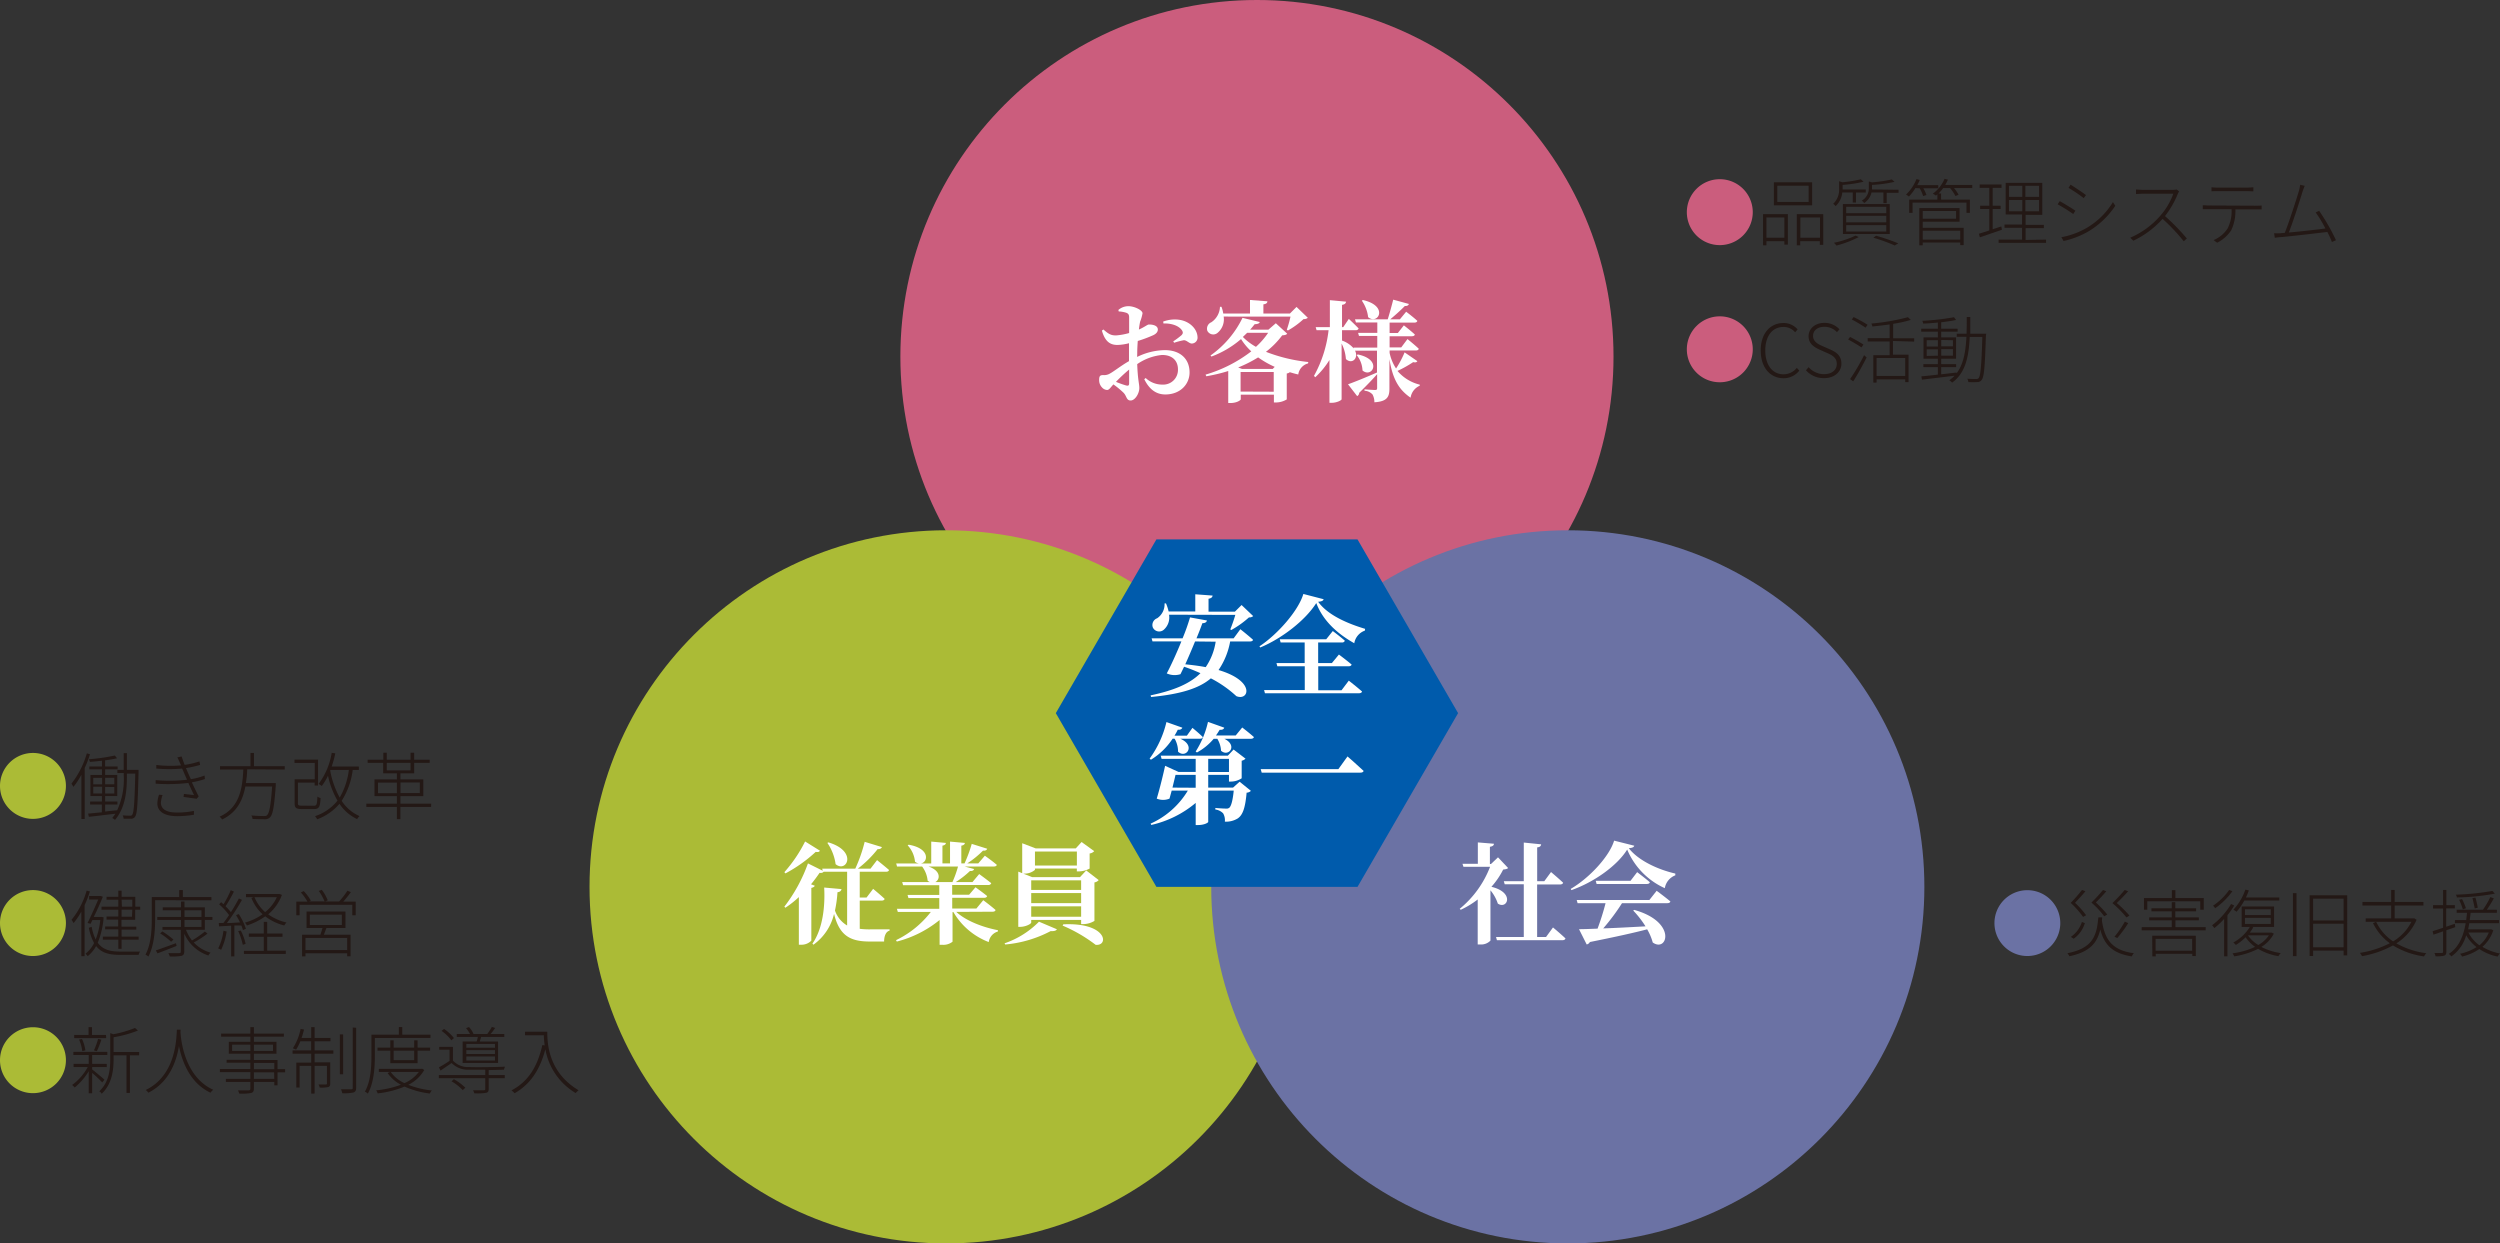
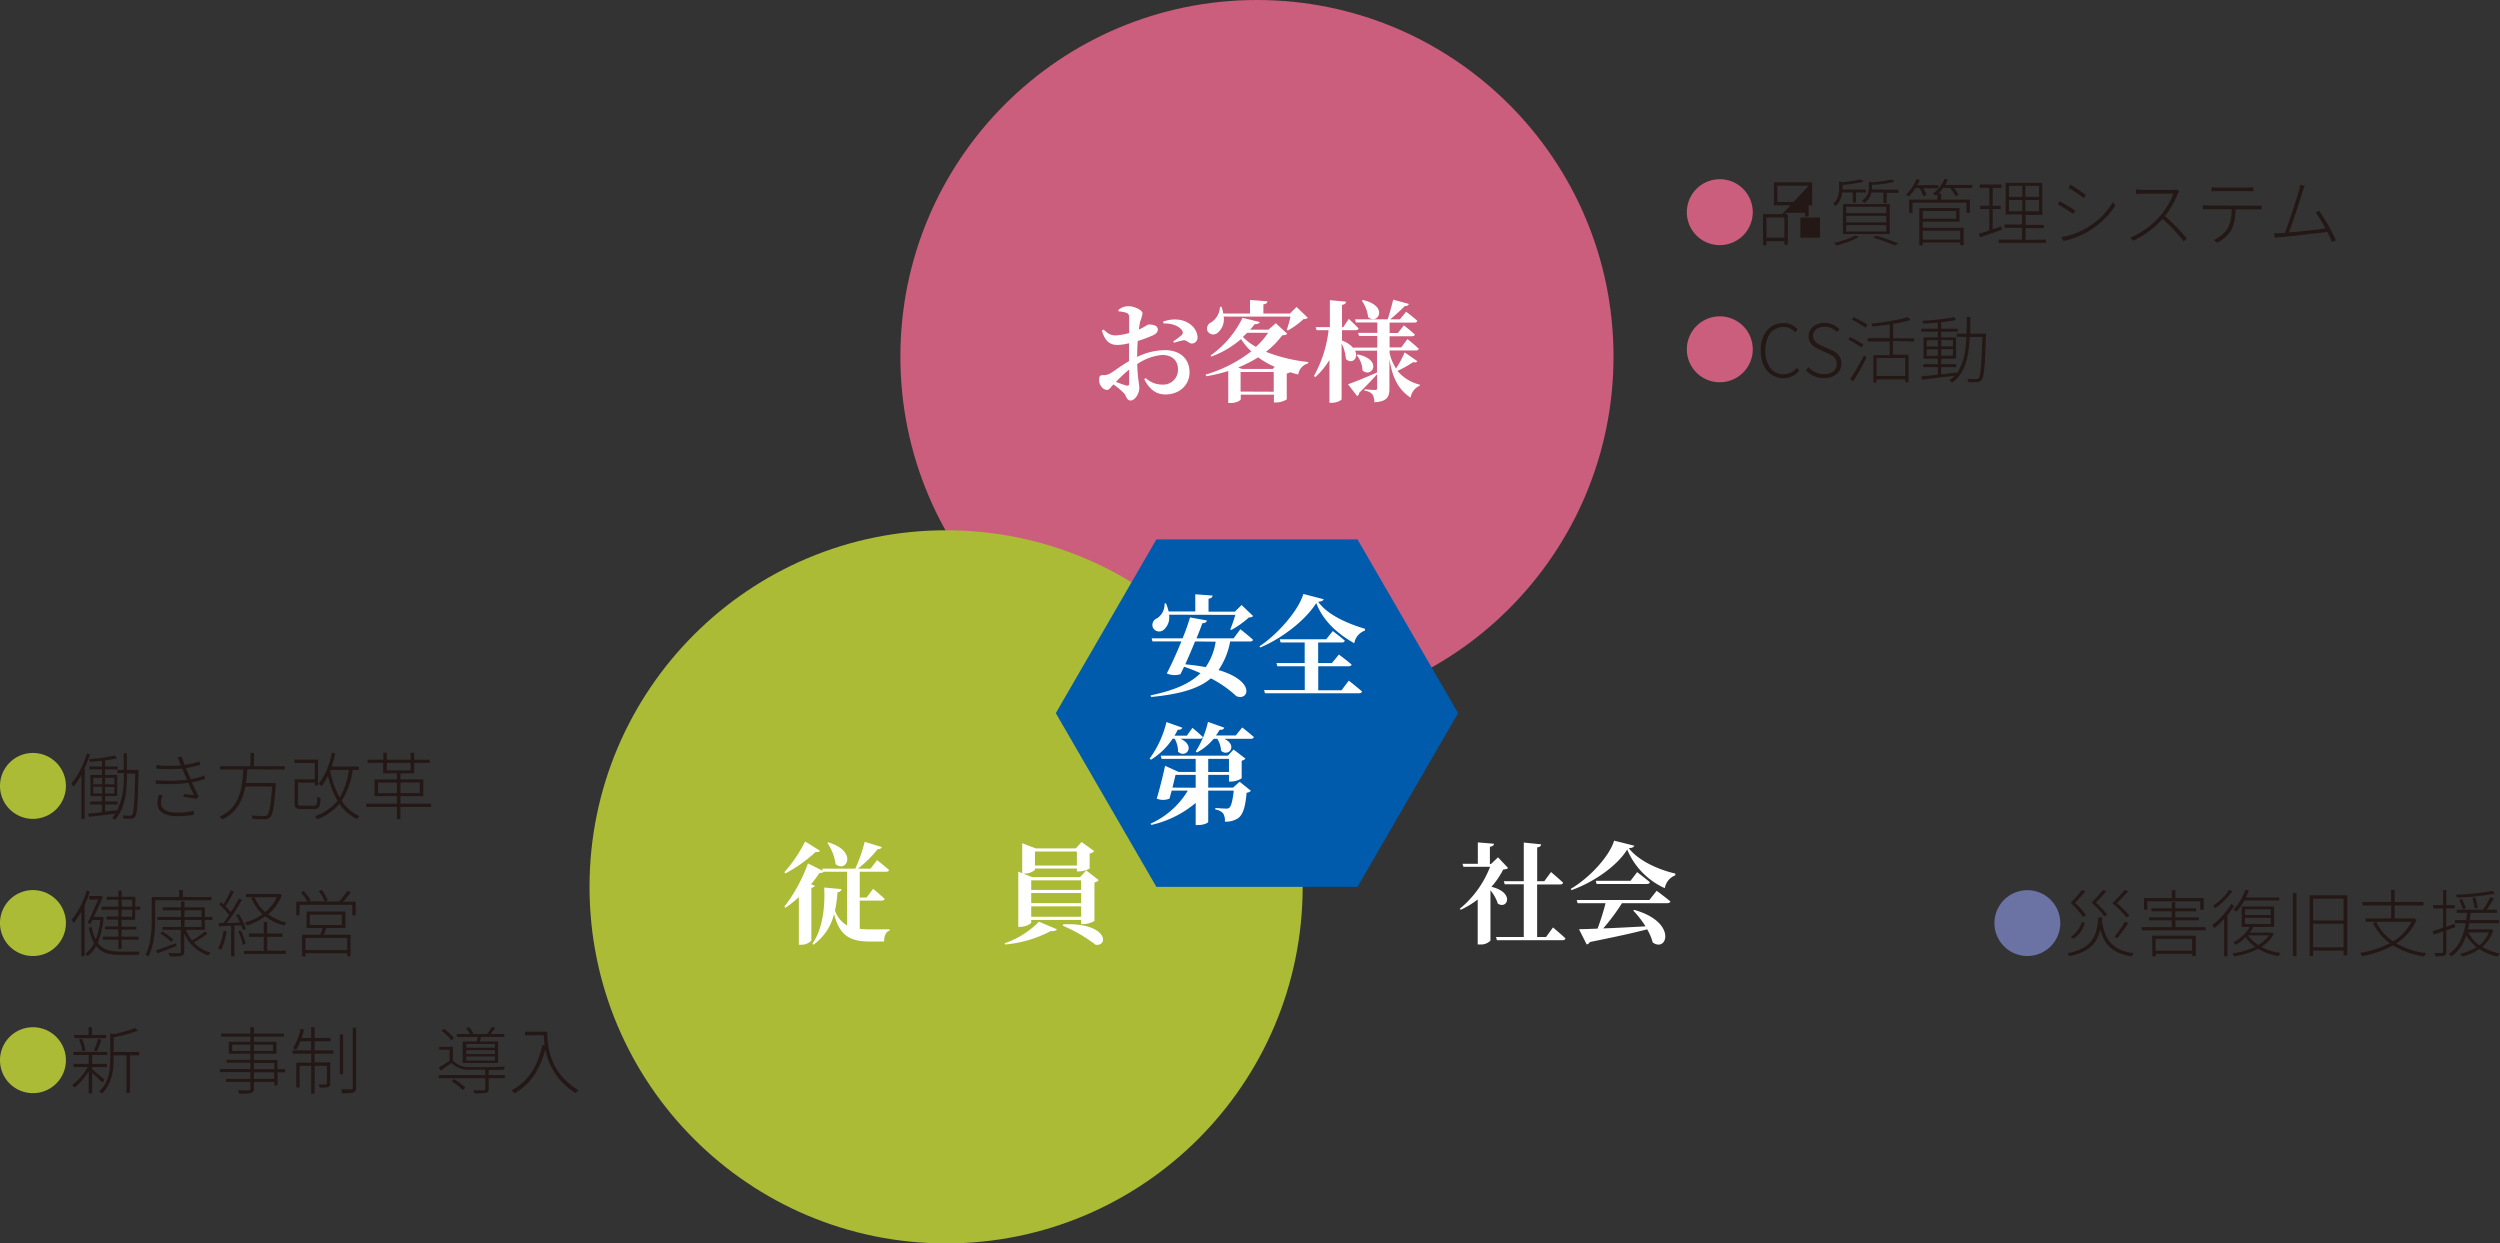
<svg xmlns="http://www.w3.org/2000/svg" viewBox="0 0 546.88 272">
  <rect x="0" y="0" width="546.88" height="272" fill="#333333" stroke="none" />
  <defs>
    <style>.cls-1{isolation:isolate;}.cls-2,.cls-8{fill:#cb5d7d;}.cls-2,.cls-4,.cls-5{mix-blend-mode:multiply;}.cls-3{fill:#fff;}.cls-4,.cls-6{fill:#abbb36;}.cls-5,.cls-9{fill:#6b72a4;}.cls-7{fill:#231815;}.cls-10{fill:#005bac;}</style>
  </defs>
  <g class="cls-1">
    <g id="レイヤー_2" data-name="レイヤー 2">
      <g id="作業">
        <circle class="cls-2" cx="274.96" cy="78" r="78" />
        <path class="cls-3" d="M248.75,78.08a14.13,14.13,0,0,1,6.07-1.49c3.17,0,5.4,1.75,5.4,4.9,0,2.52-2,4.8-5.3,4.8-2.21,0-3.63-1.35-4.61-3.34l.31-.26a5.25,5.25,0,0,0,3.65,1.44,3.22,3.22,0,0,0,3.41-3.36c0-1.63-1-3.12-3.48-3.12a11.47,11.47,0,0,0-5.43,2c.12,3.5.46,4.29.46,5.23,0,1.2-.94,2.73-1.9,2.73s-.84-1-1.58-1.72a18.87,18.87,0,0,0-2.19-1.8c-.67.72-.93,1.22-1.39,1.22a1.62,1.62,0,0,1-1.08-.53,2.29,2.29,0,0,1-.65-1.61c0-.93.2-1.12.92-1.12a2.39,2.39,0,0,0,1.44-.34c.72-.36,2.47-1.75,4.17-2.71V75.08a11.26,11.26,0,0,1-2.52.38c-1.49,0-2.69-.62-3.41-3.14l.34-.24c1.13,1,1.68,1.32,2.81,1.29a13.86,13.86,0,0,0,2.81-.52c0-1.47,0-2.81,0-3.41s-.17-.82-.57-1a6,6,0,0,0-1.71-.31l-.07-.33a3.34,3.34,0,0,1,2.21-.82c1.27,0,3.07.86,3.07,1.56a9.46,9.46,0,0,1-.53,1.85,15.66,15.66,0,0,0-.26,1.7c1.27-.57,1.85-1.08,2.14-1.1s2,0,2,1.1c0,.48-.33.89-.93,1.2a28.44,28.44,0,0,1-3.46,1.3c-.07.94-.12,1.9-.12,2.74ZM247,80.84a34.47,34.47,0,0,0-2.88,2.69,20.66,20.66,0,0,0,2.21.79c.5.12.67,0,.67-.48Zm7.44-10.49a7.22,7.22,0,0,1,3.44-.41c2.35.31,4,2,4.08,3.77a1.29,1.29,0,0,1-1.25,1.44c-.6,0-1.13-.77-1.78-.72a15.78,15.78,0,0,0-2.09.55l-.19-.31a16.52,16.52,0,0,0,1.8-1.34c.31-.34.39-.56.15-1-.75-1.2-2.62-1.64-4.08-1.56Z" />
        <path class="cls-3" d="M281.58,73c-.21.24-.45.31-1.1.36a18.32,18.32,0,0,1-3.55,3.6,35.32,35.32,0,0,0,9.26,2.23l-.05.31A2.91,2.91,0,0,0,284,81.92c-.63-.14-1.23-.31-1.85-.5a1.27,1.27,0,0,1-.67.28v5.67a4.61,4.61,0,0,1-2.33.67h-.48v-1.7h-7.25v1c0,.19-.84.82-2.26.82h-.48v-7a36.22,36.22,0,0,1-4.8,1.15l-.16-.36a30.43,30.43,0,0,0,10-5.09,13.13,13.13,0,0,1-2.24-2.69A21.14,21.14,0,0,1,265,78l-.2-.24a21.62,21.62,0,0,0,7-8.23l3.77.91c-.07.29-.39.46-1.11.48-.31.39-.62.79-1,1.2h4l1.63-1.41Zm-13.9-3.75a3.84,3.84,0,0,1-1.32,3.55,1.45,1.45,0,0,1-2.25-.43,1.51,1.51,0,0,1,.86-1.87,4.25,4.25,0,0,0,1.9-3.38h.33a6.92,6.92,0,0,1,.39,1.46h5.85V65.62l3.8.29c0,.34-.22.58-.87.67v2h5.81l1.44-1.44,2.47,2.38a1.29,1.29,0,0,1-.93.28,18.44,18.44,0,0,1-3.43,2.5l-.24-.17a25.05,25.05,0,0,0,.81-2.88Zm11.17,11a20.37,20.37,0,0,1-3.63-2.07,28.35,28.35,0,0,1-4.37,2.21l.84.31h6.72Zm-.22,5.44V81.37h-7.25v4.29ZM272.82,72.8l-.94.91a12.63,12.63,0,0,0,2.86,2.16,16.51,16.51,0,0,0,2.67-3.07Z" />
        <path class="cls-3" d="M310.05,79c-.15.24-.36.34-.92.22a25,25,0,0,1-3.43,1.92,9.23,9.23,0,0,0,4.87,3l0,.24a3.38,3.38,0,0,0-2,2.62c-2.5-1.73-3.89-3.91-4.63-8.43V85c0,1.73-.41,2.83-3.29,3a3.48,3.48,0,0,0-.41-1.71,2.53,2.53,0,0,0-1.75-.81v-.31s1.87.14,2.3.14.46-.17.46-.46v-3c-.87,1-2.14,2.33-3.92,4.08a.85.85,0,0,1-.45.72l-2-2.59c1.13-.38,3.75-1.44,6.34-2.57V76.71h-4.8c.84,1.68-.7,3.07-2,1.83a9,9,0,0,0-.94-3.39V87.32c0,.26-1.1.79-2.11.79h-.55V78.75a18.09,18.09,0,0,1-3.1,3.77l-.29-.29a26.74,26.74,0,0,0,3.2-10H288l-.19-.67h3.1v-5.9l3.55.33c-.07.36-.24.6-.89.7v4.87h.27l1.22-1.8s1.34,1.25,2.14,2.09a.59.59,0,0,1-.63.38h-3V74.5a6,6,0,0,1,2.57,1.73l-.05-.19h5.19V73.49h-4l-.19-.67h4.2V70.54h-4.68l-.2-.69h7.16c.41-1.28.89-3.08,1.2-4.3l3.43.94c-.1.28-.34.48-.89.45-.79.82-2.09,2-3.19,2.91h2.11l1.37-1.66s1.51,1.13,2.45,2c-.07.26-.31.38-.65.38h-5.42v2.28h1.8l1.32-1.68s1.48,1.15,2.4,2c-.05.26-.29.38-.63.38h-4.89V76h2.54l1.37-1.83s1.56,1.25,2.47,2.12c-.05.26-.31.38-.65.38h-5.73v.53a9.92,9.92,0,0,0,1.41,3.41,21.14,21.14,0,0,0,1.87-3.53Zm-13-1.46c5.49,1.17,3.07,5.28,1,3.5a5.67,5.67,0,0,0-1.29-3.38Zm1.08-11.91c5.76,1.3,3.31,5.55,1.15,3.75a7.86,7.86,0,0,0-1.37-3.6Z" />
        <circle class="cls-4" cx="206.96" cy="194" r="78" />
        <path class="cls-3" d="M179.36,186.09c-.12.24-.36.36-.92.26a31.46,31.46,0,0,1-6.62,4.71l-.24-.27a30.72,30.72,0,0,0,4.54-6.72Zm8.71,17.09a16.93,16.93,0,0,0,2.33.12c1,0,3.09,0,4.2,0v.28c-.82.2-1.2,1.23-1.2,2.38h-3.15c-4.22,0-6.62-1.25-7.8-6.05a11.57,11.57,0,0,1-4.51,6.75l-.22-.24c2.33-3.32,2.79-8.36,2.57-12.27l3.79.34c-.07.38-.31.62-.88.69a26,26,0,0,1-.55,4,6.07,6.07,0,0,0,2.66,3.27V190.7h-5.16c-.12.19-.36.29-.87.24-.52.77-1.15,1.63-1.87,2.5l.82.31c-.07.21-.29.38-.75.48v11.54a3,3,0,0,1-2.23.89h-.5V196.24a21.43,21.43,0,0,1-2.95,2.33l-.22-.24a34.53,34.53,0,0,0,5.16-9.46l3.24,1.61-.12-.45h7.23a33.18,33.18,0,0,0,2.06-5.88l3.77,1.15c-.12.29-.41.48-.94.45a23.83,23.83,0,0,1-4.34,4.28h2.78l1.44-1.88s1.63,1.3,2.62,2.16c-.07.27-.31.39-.65.39h-5.76v5.64h1.49l1.44-1.9s1.58,1.3,2.52,2.19c-.07.26-.31.38-.67.38h-4.78Zm-6.86-18.91c6.48,1.94,4,6.76,1.58,4.77a10.83,10.83,0,0,0-1.8-4.65Z" />
-         <path class="cls-3" d="M209.19,199.48c2.16,2,5.9,3.39,9.1,4l0,.29a2.81,2.81,0,0,0-2,2.31,15.21,15.21,0,0,1-7.73-6.56h-.19V206a3.23,3.23,0,0,1-2.33.67h-.5v-5.42a24.33,24.33,0,0,1-9.36,4.72l-.17-.31a21.26,21.26,0,0,0,7.61-6.17H196.4l-.2-.69h9.27v-2.35h-6.75l-.19-.68h6.94v-2.13h-7.92l-.19-.68h6.07a1.74,1.74,0,0,1-.51-.31,6,6,0,0,0-1.2-3.09h-5.49l-.19-.68H201a1.75,1.75,0,0,1-.84-.38,6.09,6.09,0,0,0-1.61-3.58l.22-.14c4.77.82,4.25,3.84,2.69,4.1h2.25V184.1l3.2.29c0,.28-.22.5-.75.6v3.88h1.66V184.1l3.24.29c0,.28-.22.5-.77.6v3.88h.7a29.38,29.38,0,0,0,1.58-4.27l3.38,1.06c-.09.29-.38.48-.91.41a20.91,20.91,0,0,1-3.45,2.8H214l1.44-1.68s1.61,1.13,2.62,2c-.08.26-.32.36-.68.36H211l2.09.55c-.09.29-.38.48-.91.43a19.55,19.55,0,0,1-3.1,2.42h3.65l1.47-1.75s1.63,1.18,2.64,2a.61.61,0,0,1-.65.39h-7.9v2.13H212l1.39-1.63s1.56,1.11,2.55,1.92c-.08.27-.32.39-.68.39H208.3v2.35h5.28l1.51-1.83s1.66,1.23,2.69,2.14c-.05.26-.31.38-.65.38Zm-6.1-9.93c2.83.93,2.57,2.88,1.51,3.4h3.75a23.38,23.38,0,0,0,1.22-3.4Z" />
        <path class="cls-3" d="M219.75,206.35a19.29,19.29,0,0,0,7.53-4.73l3.92,1.66c-.15.28-.53.45-1.37.4a26.19,26.19,0,0,1-9.94,2.93Zm5.83-4.54c0,.29-1.22.94-2.42.94h-.41V190.67l.86.34v-6.55l2.95,1.13h8.77l1.27-1.4,2.76,2a1.62,1.62,0,0,1-1,.51V190a5.12,5.12,0,0,1-2.32.62h-.48V190H226.4v.29a3.56,3.56,0,0,1-2.4.82h-.17l1.94.76h10.49l1.35-1.46,2.73,2.11a1.48,1.48,0,0,1-.93.51v8.42a4.84,4.84,0,0,1-2.43.7h-.48v-.91H225.58Zm0-9.24v2.11H236.5v-2.11Zm10.92,2.79H225.58v2.2H236.5Zm0,5.18v-2.28H225.58v2.28Zm-10.1-14.26v3.05h9.17v-3.05Zm6.19,15.92c9.6-.46,10.06,4.8,7.08,4.48a32.86,32.86,0,0,0-7.22-4.2Z" />
-         <circle class="cls-5" cx="342.96" cy="194" r="78" />
        <path class="cls-3" d="M329.9,189.88c-.21.22-.5.27-1.08.34a17.28,17.28,0,0,1-2.57,3.77c5.19,1.25,3.48,5.06,1.4,3.67a8.89,8.89,0,0,0-1.61-2.9v11a2.82,2.82,0,0,1-2.26.84h-.53v-9.84a18.85,18.85,0,0,1-3.72,2.26l-.21-.22a22.14,22.14,0,0,0,6.64-9.19h-5.83l-.21-.65h3.36v-4.68l3.52.29c0,.33-.24.57-.88.67V189h.24l1.53-1.46Zm9.82,13s1.73,1.44,2.73,2.4c-.07.27-.33.39-.67.39H327.45l-.19-.7h6.07V193.44h-4.17l-.2-.68h4.37v-8.45l3.8.39c-.05.36-.24.6-.87.67v7.39h1.56l1.47-2s1.65,1.39,2.64,2.33c-.05.27-.32.39-.68.39h-5v11.49h1.95Z" />
        <path class="cls-3" d="M357.5,185c-.09.33-.43.48-1.2.55,2.16,2.78,6.58,4.73,10.18,5.54l0,.39a3.65,3.65,0,0,0-2.3,2.81,16.06,16.06,0,0,1-8.23-8.45c-2.19,3.55-7.28,7.15-12.2,8.88l-.16-.27c4.2-2.45,8.52-7.22,9.5-10.56Zm4.9,9.86s1.85,1.37,3,2.33c-.07.26-.31.38-.67.38h-9.91a46.81,46.81,0,0,1-4.11,5.52c2.65-.09,5.84-.26,9.25-.45a21.9,21.9,0,0,0-2.69-3.46l.21-.14c9.48,2.64,7.25,9.41,4.06,7.13a11.78,11.78,0,0,0-1.22-2.88c-2.88.76-6.82,1.63-12.53,2.78a1,1,0,0,1-.7.53l-1.68-3.34c1,0,2.38-.05,4.06-.12a54.32,54.32,0,0,0,1.75-5.57h-6.12l-.19-.69h15.89Zm-4.27-4.08s1.72,1.3,2.78,2.21c-.07.26-.31.38-.65.38h-11l-.19-.69h7.61Z" />
        <path class="cls-6" d="M0,171.93a7.21,7.21,0,1,1,7.2,7.2A7.2,7.2,0,0,1,0,171.93Z" />
        <path class="cls-7" d="M19.68,165A25,25,0,0,1,18.53,168v11.16h-.72v-9.7a16.23,16.23,0,0,1-1.75,2.67c-.08-.14-.3-.53-.43-.7A19.65,19.65,0,0,0,19,164.79Zm10.63,3.91c-.18,7-.29,9.09-.75,9.73a1,1,0,0,1-.9.46c-.37,0-1,0-1.62,0a2,2,0,0,0-.2-.74c.7.07,1.34.07,1.6.07a.47.47,0,0,0,.49-.21c.34-.48.52-2.67.66-9H27.76v.55c0,3.12-.27,6.82-2.6,9.59a3,3,0,0,0-.61-.42,10.41,10.41,0,0,0,.7-.94c-2.11.25-4.21.51-5.81.68l-.16-.7,3-.29V176H19.71v-.66h2.58v-1.2H19.78v-4.62h2.53v-1.22H19.54v-.64h2.77v-1.25c-.9.11-1.81.19-2.64.26a2.34,2.34,0,0,0-.23-.58,42.29,42.29,0,0,0,5.68-.82l.48.6c-.72.17-1.63.33-2.61.46v1.33h2.74v.64H23v1.22h2.65v4.62H23v1.2h2.69V176H23v1.52c.85-.1,1.75-.19,2.63-.27a16.1,16.1,0,0,0,1.44-7.57v-.57H25.67v-.7h1.39v-3.66h.7v3.66h2.55Zm-9.91,2.66h1.94v-1.41H20.4Zm0,2h1.94V172.1H20.4Zm4.6-3.42H23v1.41h2Zm0,2H23v1.44h2Z" />
        <path class="cls-7" d="M44.82,170.42a21.16,21.16,0,0,1-2.85.72c.51,1.09,1.06,2.26,1.49,3.06l-.43.53-2.88-.4.08-.66c.85.11,1.68.19,2.21.26-.32-.66-.79-1.67-1.24-2.66a38.07,38.07,0,0,1-7.15.16l0-.78a33,33,0,0,0,6.86-.08c-.28-.66-.56-1.27-.73-1.69l-.34-.76a30.51,30.51,0,0,1-5.65,0l0-.78a26.08,26.08,0,0,0,5.41.09c-.12-.27-.24-.53-.33-.75-.2-.45-.32-.69-.48-1l.94-.2c.18.57.42,1.21.66,1.84a18.44,18.44,0,0,0,3.23-.76l.16.77a25.34,25.34,0,0,1-3.1.69l.27.64c.16.37.45,1,.8,1.79a14.8,14.8,0,0,0,3-.8Zm-9.25,3.49a5.74,5.74,0,0,0-.37,1.67c0,1.36,1.11,2.16,3.49,2.16a16.79,16.79,0,0,0,3.73-.36l0,.85a23,23,0,0,1-3.66.31c-2.75,0-4.34-1-4.34-2.8a6.35,6.35,0,0,1,.37-1.89Z" />
        <path class="cls-7" d="M54.07,168.29c0,1-.13,2-.28,3h6.54s0,.3,0,.45c-.33,4.7-.65,6.46-1.26,7.05a1.49,1.49,0,0,1-1.17.42c-.53,0-1.57,0-2.66-.06a1.56,1.56,0,0,0-.27-.77c1.19.11,2.31.13,2.71.13s.57,0,.73-.18c.5-.46.83-2.1,1.12-6.27H53.67c-.55,2.93-1.81,5.66-5.08,7.2a2.9,2.9,0,0,0-.56-.61c4.52-2,5-6.47,5.2-10.31h-5.1v-.73h6.66v-2.9h.77v2.9h6.73v.73Z" />
        <path class="cls-7" d="M68.66,176.26c.61,0,.7-.27.77-2a2.47,2.47,0,0,0,.7.32c-.1,1.92-.32,2.4-1.44,2.4H66c-1.21,0-1.55-.24-1.55-1.26v-5.25h4.4v-3.57H64.42v-.74h5.15v5.68h-.74v-.64H65.17v4.5c0,.45.14.54.85.54Zm8.5-7.84a16.33,16.33,0,0,1-2.42,6.76,8.9,8.9,0,0,0,3.91,3.34,3.41,3.41,0,0,0-.53.66,9.4,9.4,0,0,1-3.86-3.35,11.64,11.64,0,0,1-4.87,3.39,3.68,3.68,0,0,0-.48-.68,10.51,10.51,0,0,0,4.92-3.4,18.69,18.69,0,0,1-2.08-5.45,12.78,12.78,0,0,1-1.36,2.25,6.88,6.88,0,0,0-.69-.46,15.45,15.45,0,0,0,2.86-6.8l.79.12a24.21,24.21,0,0,1-.79,2.88H78.5v.74Zm-4.93.16a19.68,19.68,0,0,0,2.08,5.89,15.77,15.77,0,0,0,2-6.05H72.29Z" />
        <path class="cls-7" d="M94.31,176.52H87.59v2.67h-.77v-2.67H80.13v-.72h6.69v-1.65h-4.9v-3.66h4.9v-1.32h-3v-2.29H80.42v-.68h3.44v-1.54h.75v1.54h5.2v-1.54h.79v1.54H94v.68H90.6v2.29h-3v1.32h5v3.66h-5v1.65h6.72Zm-7.49-3v-2.32H82.69v2.32Zm-2.21-5h5.2v-1.64h-5.2Zm3,2.64v2.32h4.22v-2.32Z" />
        <path class="cls-6" d="M0,201.93a7.21,7.21,0,1,1,7.2,7.2A7.2,7.2,0,0,1,0,201.93Z" />
        <path class="cls-7" d="M19.67,195a23,23,0,0,1-1.16,3v11.17h-.72v-9.75a17.13,17.13,0,0,1-1.69,2.51,7.82,7.82,0,0,0-.45-.72,17.58,17.58,0,0,0,3.3-6.38Zm3,5.67a17.73,17.73,0,0,1-1.29,5.55c1.07,1.49,2.66,1.94,4.85,1.94.4,0,3.86,0,4.4,0a2.35,2.35,0,0,0-.3.72h-4.1c-2.37,0-4.05-.44-5.2-1.93a7.41,7.41,0,0,1-1.84,2.21,4.72,4.72,0,0,0-.48-.55,6.52,6.52,0,0,0,1.87-2.32,11.19,11.19,0,0,1-1.15-3.33l.62-.22a10.51,10.51,0,0,0,.88,2.77,16.18,16.18,0,0,0,1-4.24H20.21l-.38.8-.68-.16c.79-1.57,1.75-3.75,2.34-5.14h-2V196h2.32L22,196l.51.16c-.49,1.19-1.23,2.88-2,4.42h1.6l.13,0Zm8-2.34V199H29.57v2.21h-3v1.5h3.25v.64H26.6v1.54h3.73v.66H26.6v2h-.72v-2H22.5v-.66h3.38V203.3H23v-.64h2.85v-1.5H23.31v-.66h2.57V199H22.21v-.66h3.67v-1.52H23.31v-.64h2.57v-1.34h.72v1.34h3v2.16Zm-4,0h2.27v-1.52H26.6Zm2.27.66H26.6v1.55h2.27Z" />
        <path class="cls-7" d="M33.94,196.92V201c0,2.42-.2,5.86-1.48,8.24a3.49,3.49,0,0,0-.64-.41c1.25-2.31,1.38-5.51,1.38-7.83v-4.77h6v-1.53H40v1.53h6.25v.71Zm4.69,10c-1.46.59-3,1.18-4.17,1.63l-.38-.64c1.11-.38,2.79-1,4.42-1.58Zm2.06-3.52A8.94,8.94,0,0,0,42,205.72a19.43,19.43,0,0,0,2.81-1.95l.58.46a21.21,21.21,0,0,1-3,1.94,7.92,7.92,0,0,0,3.68,2.22,2,2,0,0,0-.48.63,8.75,8.75,0,0,1-5.28-4.79v3.87c0,.61-.16.85-.61,1a12.54,12.54,0,0,1-2.56.13,4.82,4.82,0,0,0-.31-.73c1.12,0,2.07,0,2.35,0s.37-.08.37-.35v-4.75H35.54v-.63H39.6v-1.53H34.4v-.66h5.2v-1.46h-4v-.64h4v-1.26h.76v1.26h4.45v2.1h1.66v.66H44.81v2.16Zm-5.17.35a19,19,0,0,1,2.42,1.78l-.51.48a16.28,16.28,0,0,0-2.4-1.83Zm4.84-3.17h3.71v-1.46H40.36Zm0,2.19h3.71v-1.53H40.36Z" />
        <path class="cls-7" d="M49.58,203.78a14.49,14.49,0,0,1-1.21,4,3.82,3.82,0,0,0-.64-.32,11.77,11.77,0,0,0,1.15-3.86Zm1.69-1.34v6.78h-.71v-6.73l-2.64.16-.06-.74,1,0c.4-.49.82-1.1,1.25-1.74a14.66,14.66,0,0,0-2.17-2.34l.43-.48.53.46a21.38,21.38,0,0,0,1.58-3.08l.69.3a29.79,29.79,0,0,1-1.83,3.22,12,12,0,0,1,1.17,1.29c.66-1,1.28-2.14,1.75-3l.67.31a45,45,0,0,1-3.3,5.07c.88,0,1.86-.08,2.87-.14a14.15,14.15,0,0,0-.87-1.59l.6-.24a13.45,13.45,0,0,1,1.56,3.22l-.64.29c-.08-.29-.2-.64-.35-1Zm1.4,1.12a11.31,11.31,0,0,1,1.06,2.9l-.62.22a14.1,14.1,0,0,0-1-3Zm5.78,4.4h4.07v.72H53.36V208H57.7v-3.07H54.43v-.72H57.7v-2.55h.75v2.55H61.8v.72H58.45Zm3.22-12.2a10,10,0,0,1-3,4.25,11.06,11.06,0,0,0,4,1.79,3.46,3.46,0,0,0-.49.65,11.38,11.38,0,0,1-4.16-2,14.48,14.48,0,0,1-4,2,2.78,2.78,0,0,0-.45-.62A12.81,12.81,0,0,0,57.44,200,9.6,9.6,0,0,1,55,196.44l.51-.18H53.81v-.7H61l.14,0Zm-6,.5A8.94,8.94,0,0,0,58,199.53a9,9,0,0,0,2.56-3.27Z" />
        <path class="cls-7" d="M77.81,197.22v3h-.75v-2.29H65.54v2.29h-.72v-3h2.43a11.58,11.58,0,0,0-1.44-2l.64-.29A10.77,10.77,0,0,1,68,197l-.37.19H71a12,12,0,0,0-1.26-2.3l.65-.24a9.07,9.07,0,0,1,1.3,2.3l-.56.24h3.06A17.42,17.42,0,0,0,76,194.84l.75.32a23.62,23.62,0,0,1-1.65,2.06ZM71.4,203c-.18.49-.36,1-.55,1.47h5.84v4.71h-.75v-.65H66.82v.68h-.74v-4.74h4c.16-.45.34-1,.47-1.47H67.06V199.4h8.51V203Zm4.54,2.17H66.82v2.66h9.12Zm-8.16-2.83h7v-2.26h-7Z" />
        <path class="cls-6" d="M0,231.93a7.21,7.21,0,1,1,7.2,7.2A7.2,7.2,0,0,1,0,231.93Z" />
        <path class="cls-7" d="M22.37,236.79a28.13,28.13,0,0,0-2.21-2.09v4.45h-.75v-4.82a14.31,14.31,0,0,1-3.07,3.57,3.71,3.71,0,0,0-.56-.56,11.86,11.86,0,0,0,3.41-3.91H16.1v-.7h3.31v-1.94H16.05v-.69h7.43v.69H20.16v1.94h3.2v.7h-3.2v.51c.64.48,2.31,1.88,2.69,2.24Zm.86-9.7h-7v-.69h3.14v-1.71h.75v1.71h3.07ZM18,229.94a9.4,9.4,0,0,0-.7-2.53l.64-.13a8.62,8.62,0,0,1,.74,2.49Zm2.55-.17a15.76,15.76,0,0,0,.91-2.52l.72.19c-.29.85-.67,1.86-1,2.52Zm9.87,1.08h-2v8.23h-.75v-8.23H24.85v.76c0,2.4-.3,5.45-2.59,7.65a1.64,1.64,0,0,0-.55-.53c2.17-2,2.41-4.84,2.41-7.12V226l.68.24a24.74,24.74,0,0,0,4.73-1.37l.64.57a26.29,26.29,0,0,1-5.32,1.46v3.23h5.6Z" />
-         <path class="cls-7" d="M39.48,225.81c.12,1.95,1,9.81,7.17,12.58a2.79,2.79,0,0,0-.6.64c-4.53-2.11-6.24-6.91-6.9-10.21-.56,3.38-2.12,7.91-6.69,10.21a2.75,2.75,0,0,0-.59-.59c6.58-3.18,6.71-11.08,6.82-13.2h.82Z" />
        <path class="cls-7" d="M62.37,234.57H60.71v2.85H60v-.74H55.54v1.42c0,.64-.19.87-.61,1a12.1,12.1,0,0,1-2.59.13,3.79,3.79,0,0,0-.29-.71c1.07,0,2.06,0,2.32,0s.4-.1.4-.4v-1.44H49.41V236h5.36v-1.47H48.1v-.68h6.67v-1.37h-5.2v-.64h5.2V230.5H50.05v-2.61h4.72v-1.12h-6.4v-.67h6.4v-1.41h.77v1.41H62.1v.67H55.54v1.12h4.94v2.61H55.54v1.38h5.17v2h1.66Zm-7.6-4.68v-1.37h-4v1.37Zm.77-1.37v1.37h4.18v-1.37Zm0,5.37H60v-1.37H55.54Zm4.42.68H55.54V236H60Z" />
        <path class="cls-7" d="M68.82,229.78h4.1v.72h-4.1v1.89h3.42V237c0,.43-.08.66-.41.79a7.19,7.19,0,0,1-1.89.12,2.75,2.75,0,0,0-.27-.68h1.61c.2,0,.24-.07.24-.24v-3.83h-2.7v6.07h-.74v-6.07H65.54v4.74h-.72v-5.46h3.26V230.5H64v-.72h4.06v-2H65.7a11.24,11.24,0,0,1-.93,1.84,6.07,6.07,0,0,0-.71-.3,12.32,12.32,0,0,0,1.7-4.24l.75.14c-.16.63-.33,1.25-.54,1.83h2.11v-2.36h.74v2.36h3.47v.73H68.82ZM75.06,235h-.72v-8.72h.72Zm2.85-10.18v13.09c0,.68-.18.92-.61,1.08a9.86,9.86,0,0,1-2.42.16,7.87,7.87,0,0,0-.28-.87c1,0,1.93,0,2.22,0s.34-.08.34-.35V224.77Z" />
-         <path class="cls-7" d="M82,227.06V231c0,2.4-.19,5.85-1.54,8.23a2.39,2.39,0,0,0-.64-.43c1.3-2.29,1.43-5.49,1.43-7.8v-4.67h6v-1.66H88v1.66h6.17v.72Zm10.81,7a8.26,8.26,0,0,1-3.49,3.25,19.34,19.34,0,0,0,5.15,1.23,3.28,3.28,0,0,0-.45.67,19.11,19.11,0,0,1-5.52-1.52,21.25,21.25,0,0,1-5.88,1.49,2.44,2.44,0,0,0-.33-.67,21.12,21.12,0,0,0,5.41-1.22,8.17,8.17,0,0,1-2.91-2.56l.54-.24H82.87v-.67h9.3l.14-.05Zm-7.43-1.49v-2.74h-2.8v-.67h2.8v-1.58h.73v1.58H90.6v-1.58h.75v1.58h2.74v.67H91.35v2.74Zm.09,1.92a7.55,7.55,0,0,0,3,2.45,7.82,7.82,0,0,0,3.15-2.45Zm.64-4.66v2.08H90.6v-2.08Z" />
        <path class="cls-7" d="M106.9,235.18h3.52v.68H106.9v2.37c0,.48-.13.71-.54.82a11.06,11.06,0,0,1-2.61.11,3.83,3.83,0,0,0-.27-.66c1.15,0,2.06,0,2.33,0s.34-.08.34-.27v-2.37H96v-.68h10.15V234c-1.35,0-2.67,0-3.52,0a5,5,0,0,1-3.84-1.46l-2.42,1.65-.35-.71a25.13,25.13,0,0,0,2.32-1.42v-2.43H96.08V229h3v3a4.45,4.45,0,0,0,3.54,1.42c1.78.07,5.92,0,7.86-.08a2.8,2.8,0,0,0-.24.67c-.82,0-2,.05-3.33.07Zm-8.16-7.61a9.47,9.47,0,0,0-2.15-2.06l.55-.43a9.59,9.59,0,0,1,2.16,2Zm.54,8.5a11.62,11.62,0,0,1,2.51,1.87l-.56.53a10.31,10.31,0,0,0-2.46-1.92Zm5-8.24c.09-.31.19-.66.25-1H99.92v-.64h2.9a7.49,7.49,0,0,0-.87-1.29l.64-.23a5.12,5.12,0,0,1,1,1.52h3c.32-.45.8-1.12,1-1.55l.73.22a13.22,13.22,0,0,1-1,1.33h3v.64h-5.07c-.1.35-.21.69-.3,1h4v4.69h-7.75v-4.69Zm4,.54h-6.27v.82h6.27Zm0,1.35h-6.27v.85h6.27Zm0,1.39h-6.27V232h6.27Z" />
        <path class="cls-7" d="M119.72,225.7c0,2.74.32,8.9,6.85,12.8a4.62,4.62,0,0,0-.64.61,14,14,0,0,1-6.63-9.58c-1.2,4.52-3.27,7.61-6.72,9.62a6.24,6.24,0,0,0-.69-.63c3.68-1.92,5.7-5.23,6.75-9.92l.51.09a19.76,19.76,0,0,1-.19-2.22h-4.11v-.77Z" />
        <path class="cls-8" d="M369,46.42a7.21,7.21,0,1,1,7.21,7.2A7.19,7.19,0,0,1,369,46.42Z" />
-         <path class="cls-7" d="M385.67,46.84h5.43v6.67h-.77v-.75h-3.92v.91h-.74Zm.74.73V52h3.92V47.57Zm10-2.65h-8.37V39.87h8.37Zm-.77-4.29h-6.85v3.55h6.85Zm3.2,6.21v6.72h-.75v-.8h-4.29v.91h-.75V46.84ZM398.13,52V47.57h-4.29V52Z" />
+         <path class="cls-7" d="M385.67,46.84h5.43v6.67h-.77v-.75h-3.92v.91h-.74Zm.74.73V52h3.92V47.57Zm10-2.65h-8.37V39.87h8.37Zm-.77-4.29h-6.85v3.55h6.85Zv6.72h-.75v-.8h-4.29v.91h-.75V46.84ZM398.13,52V47.57h-4.29V52Z" />
        <path class="cls-7" d="M403,42.1a4.7,4.7,0,0,1-1.46,3,1.85,1.85,0,0,0-.53-.51,4.22,4.22,0,0,0,1.3-3.3V39.65l.75.22a29.54,29.54,0,0,0,4-.65l.6.53a28.35,28.35,0,0,1-4.58.7v1h5.06v.66H406v2.19h-.71V42.1Zm3.6,9.76a23.8,23.8,0,0,1-4.87,1.86,3.92,3.92,0,0,0-.56-.61,20.83,20.83,0,0,0,4.73-1.57Zm-3.47-7.22h10.26v6.55H403.15Zm.73,2h8.76V45.24h-8.76Zm0,2h8.76V47.2h-8.76Zm0,2h8.76v-1.4h-8.76Zm11.45-9.13v.66h-2.59v2.26H412V42.1h-2.6a3.77,3.77,0,0,1-1.61,2.32,1.75,1.75,0,0,0-.52-.53,3.08,3.08,0,0,0,1.54-2.78V39.7l.7.19a31.37,31.37,0,0,0,4.33-.64l.59.53a29.12,29.12,0,0,1-4.92.67v.67c0,.1,0,.21,0,.32ZM410.4,51.57a44.13,44.13,0,0,1,4.86,1.67l-.8.46A34.78,34.78,0,0,0,409.79,52Z" />
        <path class="cls-7" d="M419,41.14A11.28,11.28,0,0,1,417.58,43a3,3,0,0,0-.64-.43,9.37,9.37,0,0,0,2.29-3.4l.72.19a10,10,0,0,1-.55,1.14H424v.69h-3.26a7.87,7.87,0,0,1,.67,1.47l-.72.23a8.87,8.87,0,0,0-.75-1.7Zm12.44,0h-4a7.38,7.38,0,0,1,1,1.47l-.69.27a9,9,0,0,0-1.17-1.74h-1.51a9.14,9.14,0,0,1-1,1.18h.55v1.35h6.3v2.89h-.75V44.32H418.38v2.24h-.74V43.67h6.17V42.52c-.12.09-.21.19-.33.27a4.56,4.56,0,0,0-.67-.42,7.75,7.75,0,0,0,2.56-3.25l.74.18a8.31,8.31,0,0,1-.59,1.15h5.92ZM420.6,49.83h8.95v3.79h-.75v-.56h-8.2v.61h-.75V45.51h8.81v3H420.6Zm0-3.68v1.7h7.29v-1.7Zm0,4.32v1.94h8.2V50.47Z" />
        <path class="cls-7" d="M437.92,50.26l-4.82,1.65-.21-.78,2.27-.72V45.72h-2V45h2V41.09h-2.11v-.74h4.79v.74H435.9V45h1.74v.72H435.9v4.43c.61-.19,1.26-.4,1.89-.62Zm9.66,2.15v.72H437.2v-.72h5.13V49.83h-3.84v-.72h3.84V46.92h-3.58V40h8v7H443.1v2.19h4v.72h-4v2.58Zm-8.11-9.35h2.91V40.64h-2.91Zm0,3.15h2.91V43.75h-2.91Zm6.58-5.57h-3v2.42h3Zm0,3.11h-3v2.46h3Z" />
        <path class="cls-7" d="M454,46.1l-.48.72a35.56,35.56,0,0,0-3.41-2.13l.46-.69C451.44,44.47,453.37,45.65,454,46.1ZM456.21,50a16.47,16.47,0,0,0,6-5.79l.51.81a18.28,18.28,0,0,1-6.05,5.7,18.91,18.91,0,0,1-5.26,2l-.48-.83A17.16,17.16,0,0,0,456.21,50Zm.12-7.34-.51.68a33.92,33.92,0,0,0-3.33-2.25l.45-.69C453.82,40.93,455.71,42.21,456.33,42.68Z" />
        <path class="cls-7" d="M476.69,41.87a3.39,3.39,0,0,0-.29.53,20.05,20.05,0,0,1-2.8,4.87,46.86,46.86,0,0,1,4.78,4.9l-.68.61a41.23,41.23,0,0,0-4.63-4.9,20.19,20.19,0,0,1-6.4,4.78L466,52a18.32,18.32,0,0,0,6.61-4.85,15.06,15.06,0,0,0,2.81-4.77h-6.7c-.51,0-1.38.07-1.46.07v-1c.1,0,1,.08,1.46.08h6.48a3.56,3.56,0,0,0,.93-.09Z" />
        <path class="cls-7" d="M493.6,45c.34,0,.77,0,1.14-.05v.86l-1.14,0H489a9.91,9.91,0,0,1-.91,4.55A8,8,0,0,1,485,53.1l-.77-.58A6.78,6.78,0,0,0,487.28,50a8.28,8.28,0,0,0,.88-4.24h-5c-.48,0-.86,0-1.3,0V44.9c.42,0,.81.05,1.3.05Zm-8.52-3.19c-.51,0-.94,0-1.31.05v-.9a10.1,10.1,0,0,0,1.28.08h6.52a12.7,12.7,0,0,0,1.36-.08v.9c-.43,0-1-.05-1.36-.05Z" />
        <path class="cls-7" d="M510.11,52.94a20.58,20.58,0,0,0-1-2.2c-2.38.29-8,.95-10.26,1.14-.4,0-.78.08-1.23.14l-.16-1a11.94,11.94,0,0,0,1.34,0l1-.08c.83-2,2.64-7.65,3.09-9.16a7.63,7.63,0,0,0,.27-1.36l1,.23c-.12.33-.27.64-.48,1.29-.43,1.46-2.21,7-3,8.92,2.59-.22,6.23-.64,8-.88a26.25,26.25,0,0,0-2.12-3.51l.76-.35A43.76,43.76,0,0,1,511,52.55Z" />
        <path class="cls-8" d="M369,76.42a7.21,7.21,0,1,1,7.21,7.2A7.19,7.19,0,0,1,369,76.42Z" />
        <path class="cls-7" d="M385.16,76.66c0-3.73,2.07-6,5-6a4,4,0,0,1,3.07,1.4l-.54.63a3.28,3.28,0,0,0-2.53-1.17c-2.47,0-4,2-4,5.14s1.52,5.22,4,5.22a3.73,3.73,0,0,0,2.9-1.41l.54.61a4.35,4.35,0,0,1-3.49,1.66C387.21,82.71,385.16,80.39,385.16,76.66Z" />
        <path class="cls-7" d="M395.05,81l.59-.68A4.51,4.51,0,0,0,399,81.85c1.73,0,2.8-.92,2.8-2.24s-.91-1.86-2.06-2.37L398,76.47c-1-.47-2.37-1.2-2.37-2.91s1.48-2.93,3.46-2.93a4.46,4.46,0,0,1,3.3,1.4l-.55.63a3.71,3.71,0,0,0-2.75-1.17c-1.49,0-2.48.78-2.48,2s1.14,1.82,2,2.19l1.75.77c1.33.59,2.45,1.33,2.45,3.1s-1.49,3.17-3.78,3.17A5.19,5.19,0,0,1,395.05,81Z" />
        <path class="cls-7" d="M407.2,76c-.66-.45-1.94-1.22-2.92-1.74l.42-.55c1,.5,2.27,1.22,2.93,1.67Zm-2.49,6.92a43.78,43.78,0,0,0,3.06-5.22l.56.49c-.85,1.68-2,3.8-2.94,5.24Zm.77-13.56a27.11,27.11,0,0,1,3.06,1.69l-.45.63a30,30,0,0,0-3-1.79Zm8.61,5.23v3h3.41v6h-.73V83h-6.26v.7h-.72v-6h3.57v-3h-4.8v-.73h4.8v-3c-1.27.19-2.55.32-3.76.45a4.88,4.88,0,0,0-.23-.64,47.93,47.93,0,0,0,8-1.39l.62.59a28.27,28.27,0,0,1-3.86.86v3.16h4.6v.73Zm2.68,3.73h-6.26v3.91h6.26Z" />
        <path class="cls-7" d="M434.42,73.43c-.21,6.83-.39,9-.92,9.67a1.13,1.13,0,0,1-1,.48,16.52,16.52,0,0,1-1.92,0,2.34,2.34,0,0,0-.22-.73c.83.06,1.6.06,1.9.06a.62.62,0,0,0,.58-.21c.41-.51.61-2.72.8-9h-2.76c-.19,4.26-.91,7.91-3.85,10a2.47,2.47,0,0,0-.63-.51,6.81,6.81,0,0,0,1.17-1l-7.14.86-.13-.72c1-.09,2.25-.22,3.61-.38V80.31h-3.17v-.66h3.17V78.47h-3.14V73.8h3.14V72.56h-3.64v-.65h3.64V70.56c-1.08.11-2.2.18-3.19.23a2.59,2.59,0,0,0-.21-.61,53,53,0,0,0,6.93-.79l.45.6c-.86.2-2,.36-3.25.51v1.41h3.59v.65h-3.59V73.8h3.25v4.67h-3.25v1.18h3.27v.66h-3.27v1.57c1.09-.11,2.24-.26,3.36-.39v.18c1.54-2,2-4.82,2.16-8h-2.12V73h2.14c.05-1.19.05-2.4.05-3.65H431c0,1.25,0,2.46,0,3.65h3.49Zm-12.95,2.38h2.45V74.42h-2.45Zm2.45,2V76.42h-2.45v1.44Zm.73-3.44v1.39h2.56V74.42Zm2.56,2h-2.56v1.44h2.56Z" />
        <path class="cls-9" d="M436.29,201.93a7.2,7.2,0,1,1,7.2,7.2A7.19,7.19,0,0,1,436.29,201.93Z" />
        <path class="cls-7" d="M459.86,200.69a5.68,5.68,0,0,1-.07.61c.61,4.37,2.36,6.6,7,7.22a2.42,2.42,0,0,0-.46.7c-4.1-.65-6-2.44-6.89-5.9-.67,2.93-2.25,4.9-6.75,5.86a2.76,2.76,0,0,0-.45-.66c5.57-1.1,6.42-3.79,6.77-7.83Zm-4.18-.11a19.05,19.05,0,0,0-2.71-3.07,32.77,32.77,0,0,0,2.47-2.83l.75.27c-.59.75-1.52,1.74-2.27,2.54a20.44,20.44,0,0,1,2.43,2.72ZM453,204.94a6.19,6.19,0,0,0,2.42-3.25l.65.24a6.46,6.46,0,0,1-2.45,3.42Zm7.3-4.5a18.79,18.79,0,0,0-2.8-3,31.94,31.94,0,0,0,2.53-2.75l.73.27c-.61.75-1.52,1.69-2.29,2.46a22.37,22.37,0,0,1,2.5,2.64Zm4.86.25a22,22,0,0,0-3.07-3.13,36.53,36.53,0,0,0,2.7-2.88l.74.28c-.64.76-1.65,1.78-2.48,2.58a24,24,0,0,1,2.77,2.75Zm-2.62,4.23a21.32,21.32,0,0,0,2.27-3.31l.75.32a26.22,26.22,0,0,1-2.4,3.26Z" />
        <path class="cls-7" d="M482.5,202.81v.7h-14v-.7h6.58v-1.48h-4.94v-.65h4.94v-1.32h-4.45v-.67h4.45v-1.34h.77v1.34h4.55v.67h-4.55v1.32H481v.65h-5.12v1.48ZM469.73,199H469v-2.54h6.1v-1.74h.77v1.74h6.21V199h-.77v-1.84H469.73Zm1.07,5.7h9.54v4.44h-.77v-.5h-8v.58h-.74Zm.74.68v2.59h8v-2.59Z" />
        <path class="cls-7" d="M488.75,198.08a16.59,16.59,0,0,1-1.49,2.12v9h-.73v-8.18a18.17,18.17,0,0,1-2.13,2c-.1-.14-.37-.48-.5-.62a16.53,16.53,0,0,0,4.15-4.64Zm-.41-3.13a15.54,15.54,0,0,1-3.77,3.73,3,3,0,0,0-.46-.56,13.13,13.13,0,0,0,3.52-3.44Zm9.07,9.28a7.3,7.3,0,0,1-2.74,2.91,13.17,13.17,0,0,0,4.25,1.35,3.66,3.66,0,0,0-.52.67,12.51,12.51,0,0,1-4.43-1.6,17.66,17.66,0,0,1-5.23,1.65,3.66,3.66,0,0,0-.37-.67,16.86,16.86,0,0,0,4.94-1.41,8.63,8.63,0,0,1-2.08-2.1,11.16,11.16,0,0,1-2.13,1.68,7.27,7.27,0,0,0-.56-.54,9.38,9.38,0,0,0,3.61-3.4h-1.78v-4.48h7.09v4.48h-4.79l.24.07a9.75,9.75,0,0,1-.76,1.17h4.64l.14,0ZM490.94,197a12.86,12.86,0,0,1-1.69,2.45,4.6,4.6,0,0,0-.69-.46,12.28,12.28,0,0,0,2.62-4.39l.76.18a16.08,16.08,0,0,1-.64,1.54h7.3V197Zm.15,3.17h5.65V198.9h-5.65Zm0,1.94h5.65v-1.33h-5.65Zm.66,2.5a7.27,7.27,0,0,0,2.25,2.11,6.68,6.68,0,0,0,2.32-2.11Z" />
        <path class="cls-7" d="M501.58,195.38h.79v13.78h-.79Zm11.88.46V209h-.79v-1.06H506v1.19h-.77V195.84Zm-7.46.74v4.77h6.67v-4.77Zm6.67,10.63v-5.14H506v5.14Z" />
        <path class="cls-7" d="M528.63,201.21a11.38,11.38,0,0,1-4.42,5.15,17.93,17.93,0,0,0,6.55,2.16,3.61,3.61,0,0,0-.5.7,17.59,17.59,0,0,1-6.79-2.41,21.79,21.79,0,0,1-6.78,2.35,4.29,4.29,0,0,0-.45-.72,21.46,21.46,0,0,0,6.54-2.11,11.63,11.63,0,0,1-3.68-4.4l.69-.28a10.68,10.68,0,0,0,3.71,4.28,10.55,10.55,0,0,0,4-4.28h-10v-.75h5.57v-2.82h-6.28v-.78h6.28v-2.62h.77v2.62h6.29v.78h-6.29v2.82H528l.17,0Z" />
        <path class="cls-7" d="M535.15,203.49v4.68c0,.53-.14.73-.46.88a6.43,6.43,0,0,1-1.91.14,2.81,2.81,0,0,0-.25-.72c.76,0,1.42,0,1.6,0s.3-.06.3-.3v-4.44c-.77.28-1.49.52-2.11.73l-.18-.77c.63-.18,1.43-.45,2.29-.74v-4.21h-2.19V198h2.19v-3.33h.72V198H537v.72h-1.89v4l1.89-.64.1.74Zm10.26,0a7.88,7.88,0,0,1-2.38,3.63,11.51,11.51,0,0,0,3.85,1.46,2.92,2.92,0,0,0-.52.68,11.26,11.26,0,0,1-4-1.66,11.23,11.23,0,0,1-3.78,1.65,2.15,2.15,0,0,0-.44-.61,11.17,11.17,0,0,0,3.61-1.46,8.93,8.93,0,0,1-2.27-2.59,8.36,8.36,0,0,1-3.25,4.63,2.3,2.3,0,0,0-.57-.55c2.38-1.47,3.29-4.27,3.71-6.72h-2.35v-.69h2.46c.08-.56.13-1.1.18-1.58h-2.26V199h5.75a17.93,17.93,0,0,0,1.61-2.76l.77.27A24.33,24.33,0,0,1,544,199h2.2v.68h-5.75c-.05.49-.11,1-.19,1.58h6.4v.69h-6.5c-.08.43-.16.9-.25,1.34h4.89l.16,0Zm.34-8a48.94,48.94,0,0,1-8.29.83,2.53,2.53,0,0,0-.23-.61,56.07,56.07,0,0,0,8-.82Zm-7,3.44a13.51,13.51,0,0,0-.81-2.1l.64-.16a14.86,14.86,0,0,1,.85,2Zm1.22,5.07a7.9,7.9,0,0,0,2.4,2.79,6.85,6.85,0,0,0,2.05-2.79Zm1.38-5.27c-.1-.57-.31-1.53-.5-2.27l.66-.11c.22.74.41,1.66.51,2.21Z" />
        <polygon class="cls-10" points="296.96 118 252.96 118 230.96 156 252.96 194 296.96 194 318.96 156 296.96 118" />
        <path class="cls-3" d="M271.33,137.64s1.73,1.36,2.76,2.3c0,.26-.31.38-.67.38H269.1a16.12,16.12,0,0,1-2.54,6.25c8.23,2.44,6.6,6.86,3.89,5.71a25,25,0,0,0-5.57-3.89c-2.59,2.21-6.63,3.46-13.08,4.08l-.1-.36c5.11-1.08,8.59-2.54,10.9-4.85-1.13-.5-2.33-1-3.58-1.41-.29.6-.55,1.15-.79,1.63a4.21,4.21,0,0,1-3-.17c.89-1.66,2.14-4.39,3.2-7h-6.32l-.19-.67h6.77a44.07,44.07,0,0,0,1.63-4.58l3.7.67c-.07.34-.34.58-1,.6-.29.82-.74,2-1.29,3.31h8.13Zm-15.6-3.17a3.56,3.56,0,0,1-1.2,3.33,1.53,1.53,0,0,1-2.35-.55,1.57,1.57,0,0,1,.94-2,3.68,3.68,0,0,0,1.63-3.26h.31a10.4,10.4,0,0,1,.58,1.77h5.83V130l3.79.28c-.05.34-.24.58-.89.7v2.83h5.76l1.47-1.46,2.54,2.42a1.28,1.28,0,0,1-.93.29,21,21,0,0,1-3.87,2.76l-.21-.14a33.5,33.5,0,0,0,1.1-3.17Zm5.69,5.85c-.67,1.64-1.44,3.44-2.14,5,1.66.17,3.15.36,4.47.62a13.39,13.39,0,0,0,2.18-5.57Z" />
        <path class="cls-3" d="M289.55,131.08c-.1.34-.41.48-1.2.56,2.16,3,6.62,4.82,10.27,5.92l-.05.39a3.54,3.54,0,0,0-2.32,2.76c-3.56-2-6.82-4.83-8.31-8.79-2.4,3.8-7.54,7.76-12.26,9.72l-.17-.26c4.08-2.69,8.57-7.9,9.6-11.45Zm5.5,17.81s1.8,1.4,2.9,2.38c-.07.26-.34.38-.67.38H276.71l-.19-.69h8.9v-5.21h-6l-.19-.7h6.17v-4.51h-5.26l-.19-.7h10.16l1.44-1.8s1.65,1.23,2.64,2.12a.6.6,0,0,1-.65.38h-5.19v4.51h3l1.54-1.87s1.7,1.27,2.78,2.19c-.07.26-.31.38-.67.38h-6.63V151h5.09Z" />
        <path class="cls-3" d="M256.52,161.58a15.17,15.17,0,0,1-4.75,4.61l-.29-.24a22.19,22.19,0,0,0,3.68-8l3.48,1.23c-.12.31-.44.5-1,.45a12.44,12.44,0,0,1-.72,1.3h2.71l1.22-1.71s1.44,1.18,2.26,2c0,.26-.29.38-.63.38H258.2c3.49,1.54,1.2,4.44-.5,2.83a5.66,5.66,0,0,0-.74-2.83ZM271.17,171l2.47,2a1.4,1.4,0,0,1-.94.4c-.29,3.24-.81,4.92-2,5.67a4.92,4.92,0,0,1-2.76.67,3,3,0,0,0-.38-1.82,2.89,2.89,0,0,0-1.7-.84v-.34c.67.07,1.87.14,2.32.14a1,1,0,0,0,.7-.16c.43-.32.79-1.59,1-3.77H264.3v6.84c0,.17-.84.69-2.23.69h-.51v-4.84a22.93,22.93,0,0,1-9.72,4.82l-.14-.29a18.19,18.19,0,0,0,8.14-7.22h-3.53c-.17.62-.34,1.25-.48,1.75a3.65,3.65,0,0,1-2.79,0c.68-2.24,1.44-5.38,1.83-7.18l2.93,1.34h3.76V166H254.1l-.19-.7H268.6l1.25-1.34,2.61,2a1.68,1.68,0,0,1-.84.45v3.84a4.33,4.33,0,0,1-2.3.72h-.48V169.5H264.3v2.79h5.43Zm-9.61,1.32V169.5h-4.41c-.17.74-.43,1.78-.67,2.79Zm10.18-13.18s1.59,1.22,2.55,2.09c-.05.26-.32.38-.68.38h-5.78c3,1.46.94,4.08-.72,2.62a5.72,5.72,0,0,0-.82-2.62h-.79a12.76,12.76,0,0,1-3.67,3l-.27-.22a20.23,20.23,0,0,0,2.69-6.48l3.56,1.27c-.1.32-.41.51-1,.46-.27.43-.53.86-.82,1.25h4.32Zm-7.44,9.74h4.54V166H264.3Z" />
-         <path class="cls-3" d="M292.77,168.25l2-2.78s2.21,1.92,3.53,3.17c-.08.26-.34.38-.75.38H276l-.22-.77Z" />
      </g>
    </g>
  </g>
</svg>